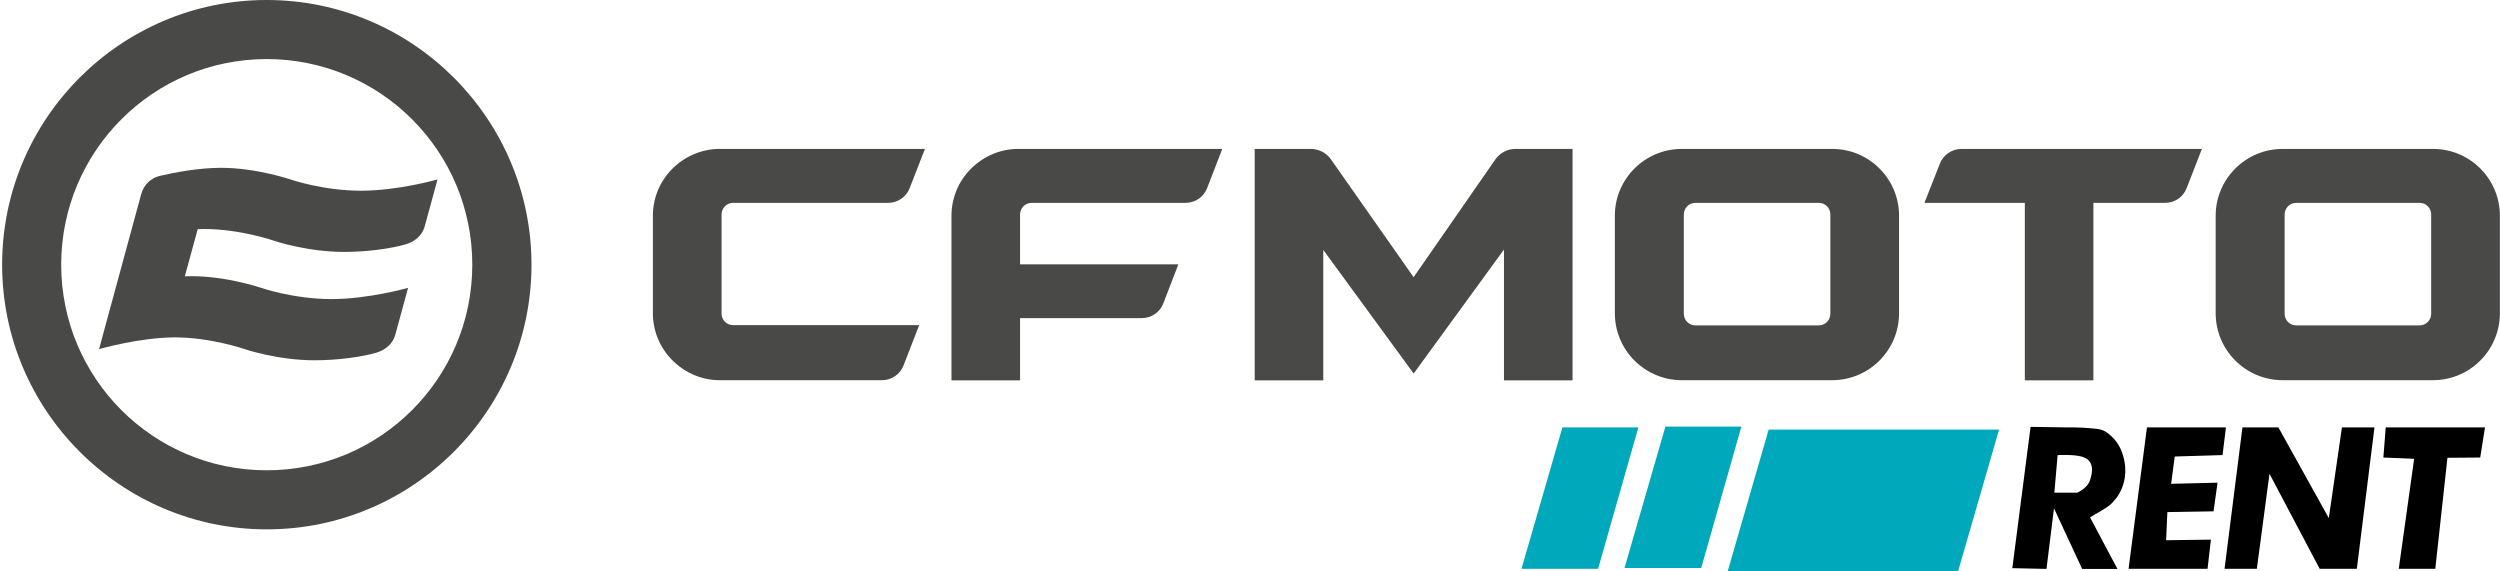
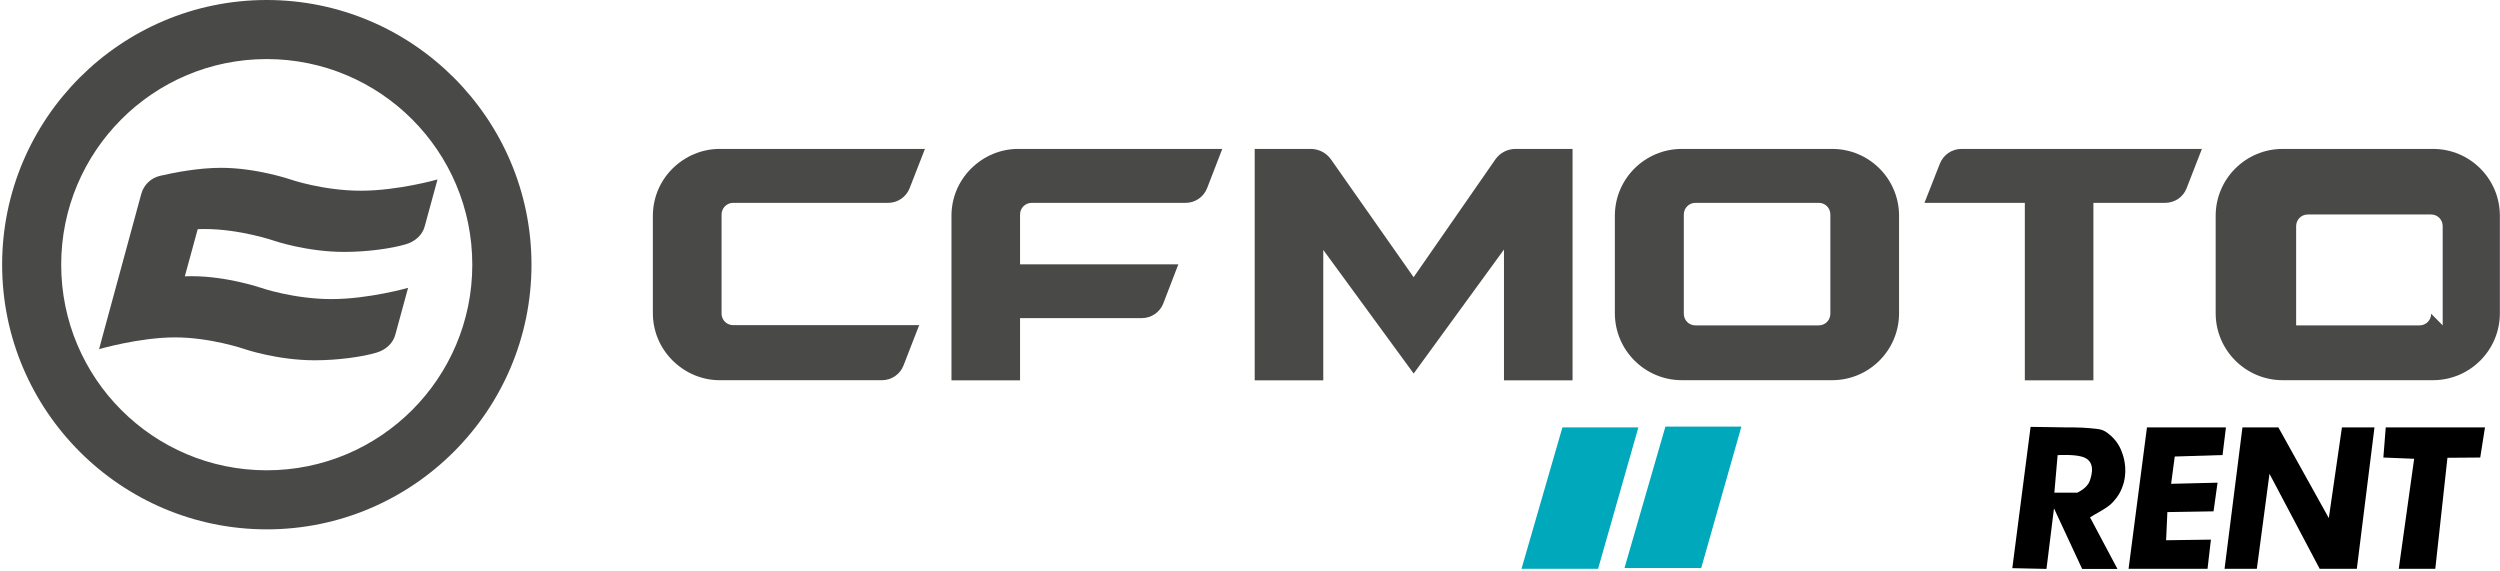
<svg xmlns="http://www.w3.org/2000/svg" id="Vrstva_1" data-name="Vrstva 1" width="199.77" height="45.64" viewBox="0 0 199.77 45.64">
  <defs>
    <style>
      .cls-1 {
        fill: #000;
      }

      .cls-1, .cls-2, .cls-3 {
        stroke-width: 0px;
      }

      .cls-2 {
        fill: #494948;
      }

      .cls-3 {
        fill: #00a8bb;
      }
    </style>
  </defs>
  <g>
    <path class="cls-2" d="M21.31,0C9.65,0,.17,9.49.17,21.15s9.49,21.15,21.15,21.15,21.15-9.49,21.15-21.15S32.97,0,21.31,0M21.31,4.72c9.07,0,16.43,7.35,16.43,16.43s-7.35,16.43-16.43,16.43S4.89,30.22,4.89,21.15,12.24,4.72,21.31,4.72" />
    <g>
      <path class="cls-2" d="M161.8,30.39v-14.18h-8.02l1.23-3.13c.28-.71.96-1.18,1.72-1.18h19.22l-1.23,3.16c-.28.71-.96,1.15-1.72,1.15h-5.72v14.18s-5.48,0-5.48,0Z" />
      <path class="cls-2" d="M57.66,25.07v-7.93c0-.51.41-.93.92-.93h12.39c.76,0,1.45-.47,1.72-1.18l1.22-3.13h-16.42c-1.36,0-2.72.55-3.76,1.58-1.04,1.04-1.56,2.4-1.56,3.76v7.79c0,1.36.52,2.72,1.56,3.76,1.04,1.04,2.4,1.59,3.76,1.59h12.99c.76,0,1.45-.47,1.72-1.18l1.25-3.22h-14.87c-.51,0-.92-.41-.92-.92" />
      <path class="cls-2" d="M81.35,11.9c-1.36,0-2.72.54-3.76,1.58-1.04,1.04-1.56,2.4-1.56,3.76v13.15s5.48,0,5.48,0v-4.97h9.73c.76,0,1.45-.47,1.72-1.18l1.2-3.12h-12.65v-3.98c0-.51.41-.93.93-.93h12.3c.76,0,1.45-.47,1.72-1.18l1.21-3.13h0s-16.32,0-16.32,0Z" />
      <path class="cls-2" d="M112.95,29.83l-7.21-9.86v10.42h-5.48V11.9h4.48c.64,0,1.24.31,1.61.83l6.61,9.42,6.53-9.41c.37-.53.97-.84,1.61-.84h4.56v18.49h-5.48v-10.45s-7.21,9.9-7.21,9.9Z" />
      <path class="cls-2" d="M146.26,25.07c0,.51-.41.93-.92.93h-9.87c-.51,0-.92-.41-.92-.93v-7.93c0-.51.41-.93.92-.93h9.87c.51,0,.92.41.92.93v7.93ZM146.41,11.9h-12.02c-2.95,0-5.35,2.39-5.35,5.34v7.79c0,2.95,2.4,5.35,5.35,5.35h12.01c2.96,0,5.35-2.4,5.35-5.35,0-2.6,0-5.19,0-7.79,0-2.95-2.39-5.34-5.34-5.34" />
-       <path class="cls-2" d="M194.27,25.07c0,.51-.41.93-.92.93h-9.87c-.51,0-.92-.41-.92-.93v-7.93c0-.51.41-.93.92-.93h9.87c.51,0,.92.41.92.93v7.93ZM194.42,11.9h-12.02c-2.95,0-5.35,2.39-5.35,5.34v7.79c0,2.95,2.4,5.35,5.35,5.35h12.01c2.96,0,5.35-2.4,5.35-5.35,0-2.6,0-5.19,0-7.79,0-2.95-2.39-5.34-5.34-5.34" />
+       <path class="cls-2" d="M194.27,25.07c0,.51-.41.93-.92.93h-9.87v-7.93c0-.51.41-.93.92-.93h9.87c.51,0,.92.41.92.93v7.93ZM194.42,11.9h-12.02c-2.95,0-5.35,2.39-5.35,5.34v7.79c0,2.95,2.4,5.35,5.35,5.35h12.01c2.96,0,5.35-2.4,5.35-5.35,0-2.6,0-5.19,0-7.79,0-2.95-2.39-5.34-5.34-5.34" />
    </g>
    <path class="cls-2" d="M16.34,18.3c2.85,0,5.57.94,5.57.94,0,0,2.6.89,5.59.89,1.84,0,3.73-.26,4.93-.61.72-.21,1.32-.72,1.51-1.44l1.02-3.74s-3.14.9-6.13.9-5.59-.89-5.59-.89c0,0-2.73-.94-5.57-.94-1.77,0-3.68.36-4.88.64-.73.17-1.3.72-1.5,1.44l-1.02,3.75h0l-2.13,7.83-.22.83s3.22-.94,6.07-.94,5.57.94,5.57.94c0,0,2.6.89,5.59.89,1.84,0,3.79-.27,4.93-.61.72-.21,1.32-.72,1.51-1.44l1.02-3.74s-3.14.9-6.13.9-5.59-.89-5.59-.89c0,0-2.73-.94-5.57-.94-.18,0-.36,0-.55.01l1.03-3.77c.18,0,.37-.01.55-.01" />
  </g>
  <path class="cls-1" d="M169.57,38.97c.48-1.2.17-2.29.06-2.63-.14-.44-.41-1.14-1.22-1.74-.25-.19-.49-.29-.86-.33-.95-.1-1.28-.12-2.63-.12-.5,0-1.75-.04-2.66-.04-.49,3.76-.98,7.53-1.46,11.29l2.73.06.6-4.84,2.25,4.84h2.82l-2.19-4.12c.55-.35,1.11-.59,1.66-1.05.26-.25.65-.67.9-1.31ZM166.98,38.45c-.23.6-1,.92-1,.92h-1.82l.26-3s1.25-.08,1.94.12c1.07.3.85,1.33.62,1.96Z" />
  <polygon class="cls-1" points="171.56 34.15 170.09 45.45 176.4 45.45 176.67 43.12 173.09 43.17 173.19 40.92 176.88 40.86 177.2 38.57 173.49 38.66 173.78 36.48 177.6 36.36 177.87 34.15 171.56 34.15" />
  <polygon class="cls-1" points="177.76 45.45 180.34 45.45 181.35 37.86 185.36 45.45 188.33 45.45 189.74 34.15 187.14 34.15 186.09 41.4 182.06 34.15 179.19 34.15 177.76 45.45" />
  <polygon class="cls-1" points="190.64 34.15 190.45 36.56 192.91 36.66 191.68 45.45 194.6 45.45 195.57 36.58 198.19 36.56 198.57 34.15 190.64 34.15" />
  <polygon class="cls-3" points="121.58 45.45 127.7 45.45 130.92 34.15 124.85 34.15 121.58 45.45" />
  <polygon class="cls-3" points="129.81 45.39 135.94 45.39 139.15 34.09 133.08 34.09 129.81 45.39" />
-   <polygon class="cls-3" points="138.06 45.64 156.47 45.64 159.74 34.33 141.33 34.33 138.06 45.64" />
</svg>